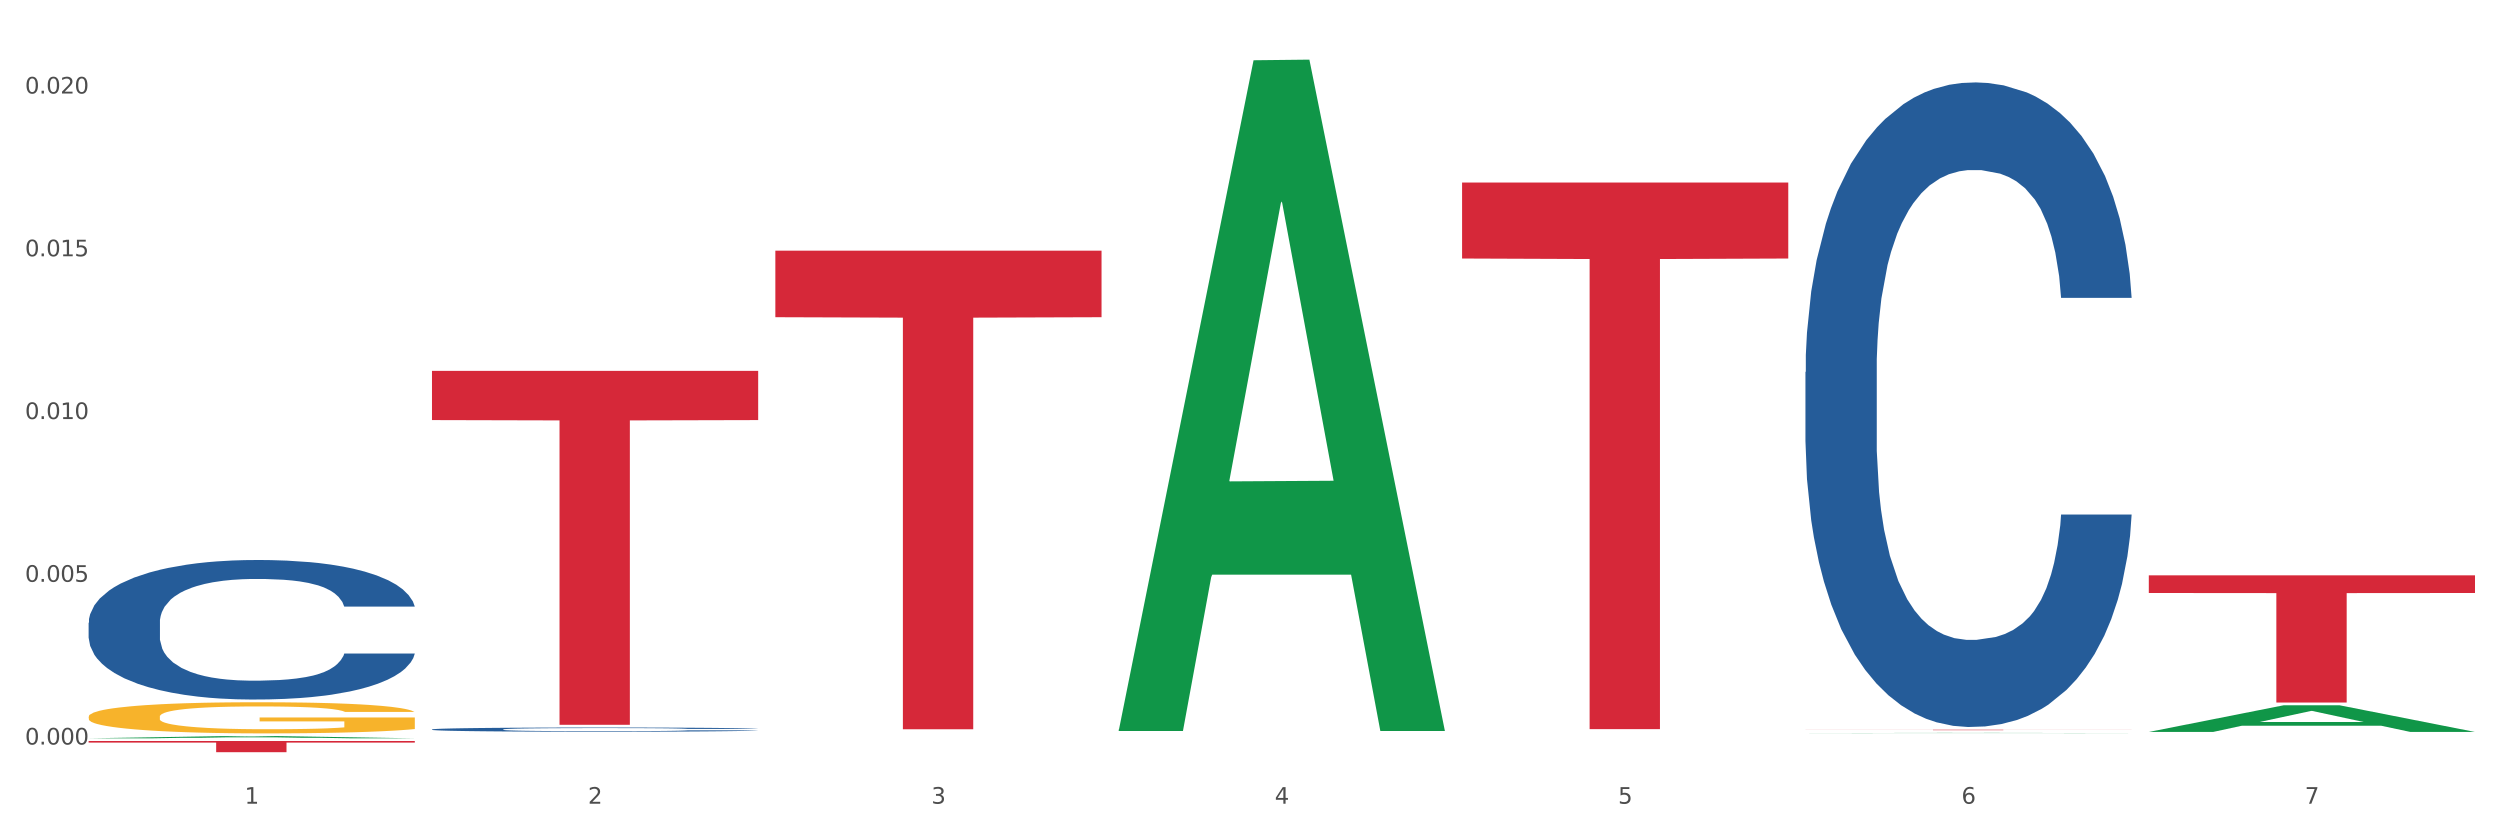
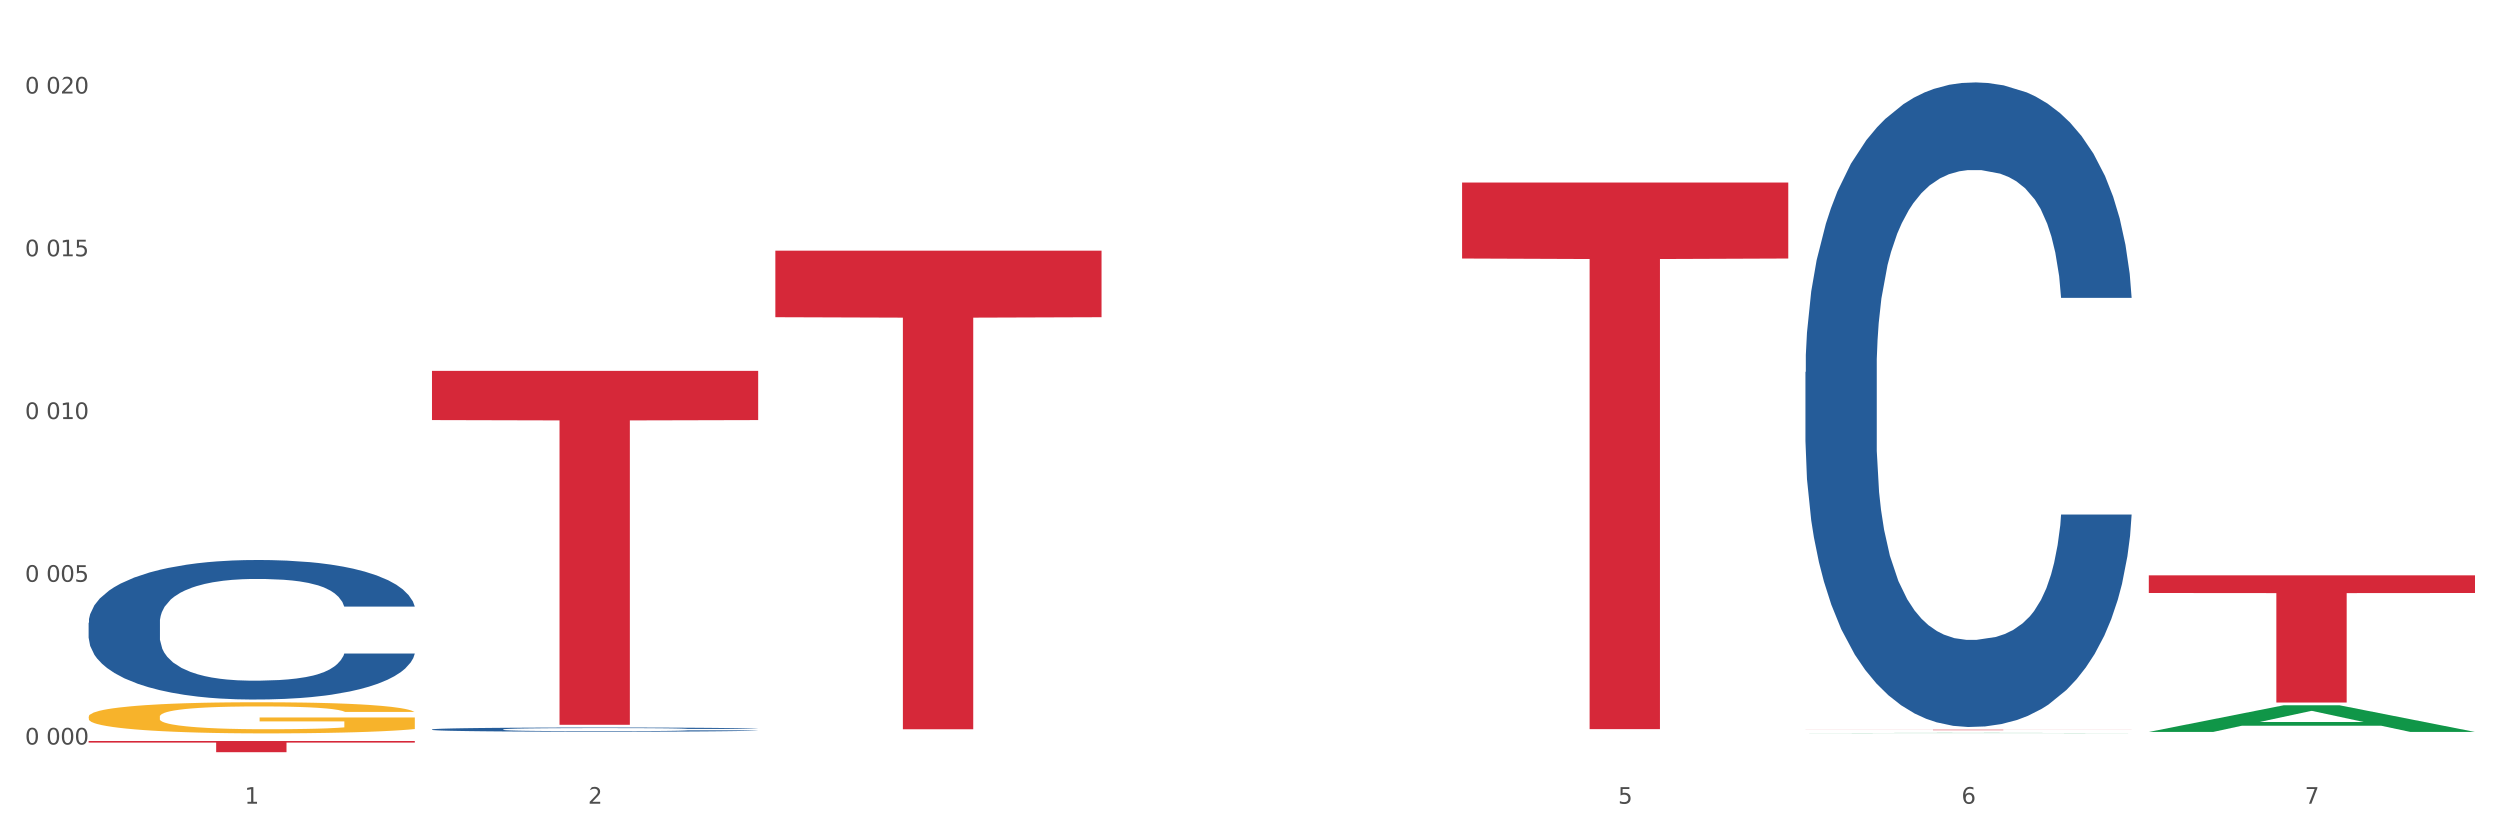
<svg xmlns="http://www.w3.org/2000/svg" xmlns:xlink="http://www.w3.org/1999/xlink" width="1080pt" height="360pt" viewBox="0 0 1080 360" version="1.1">
  <rect x="0" y="0" width="1080" height="360" fill="#333333" stroke="none" />
  <defs>
    <style type="text/css">*{stroke-linejoin: round; stroke-linecap: butt}</style>
  </defs>
  <g id="figure_1">
    <g id="patch_1">
      <path d="M 0 360  L 1080 360  L 1080 0  L 0 0  z " style="fill: #ffffff; stroke: #ffffff; stroke-linejoin: miter" />
    </g>
    <g id="axes_1">
      <g id="matplotlib.axis_1">
        <g id="xtick_1">
          <g id="text_1">
            <g style="fill: #4d4d4d" transform="translate(105.687 347.204) scale(0.096 -0.096)">
              <defs>
                <path id="DejaVuSans-31" d="M 794 531  L 1825 531  L 1825 4091  L 703 3866  L 703 4441  L 1819 4666  L 2450 4666  L 2450 531  L 3481 531  L 3481 0  L 794 0  L 794 531  z " transform="scale(0.016)" />
              </defs>
              <use xlink:href="#DejaVuSans-31" />
            </g>
          </g>
        </g>
        <g id="xtick_2">
          <g id="text_2">
            <g style="fill: #4d4d4d" transform="translate(254.021 347.204) scale(0.096 -0.096)">
              <defs>
-                 <path id="DejaVuSans-32" d="M 1228 531  L 3431 531  L 3431 0  L 469 0  L 469 531  Q 828 903 1448 1529  Q 2069 2156 2228 2338  Q 2531 2678 2651 2914  Q 2772 3150 2772 3378  Q 2772 3750 2511 3984  Q 2250 4219 1831 4219  Q 1534 4219 1204 4116  Q 875 4013 500 3803  L 500 4441  Q 881 4594 1212 4672  Q 1544 4750 1819 4750  Q 2544 4750 2975 4387  Q 3406 4025 3406 3419  Q 3406 3131 3298 2873  Q 3191 2616 2906 2266  Q 2828 2175 2409 1742  Q 1991 1309 1228 531  z " transform="scale(0.016)" />
+                 <path id="DejaVuSans-32" d="M 1228 531  L 3431 531  L 3431 0  L 469 0  L 469 531  Q 828 903 1448 1529  Q 2069 2156 2228 2338  Q 2531 2678 2651 2914  Q 2772 3150 2772 3378  Q 2772 3750 2511 3984  Q 2250 4219 1831 4219  Q 1534 4219 1204 4116  Q 875 4013 500 3803  Q 881 4594 1212 4672  Q 1544 4750 1819 4750  Q 2544 4750 2975 4387  Q 3406 4025 3406 3419  Q 3406 3131 3298 2873  Q 3191 2616 2906 2266  Q 2828 2175 2409 1742  Q 1991 1309 1228 531  z " transform="scale(0.016)" />
              </defs>
              <use xlink:href="#DejaVuSans-32" />
            </g>
          </g>
        </g>
        <g id="xtick_3">
          <g id="text_3">
            <g style="fill: #4d4d4d" transform="translate(402.354 347.204) scale(0.096 -0.096)">
              <defs>
-                 <path id="DejaVuSans-33" d="M 2597 2516  Q 3050 2419 3304 2112  Q 3559 1806 3559 1356  Q 3559 666 3084 287  Q 2609 -91 1734 -91  Q 1441 -91 1130 -33  Q 819 25 488 141  L 488 750  Q 750 597 1062 519  Q 1375 441 1716 441  Q 2309 441 2620 675  Q 2931 909 2931 1356  Q 2931 1769 2642 2001  Q 2353 2234 1838 2234  L 1294 2234  L 1294 2753  L 1863 2753  Q 2328 2753 2575 2939  Q 2822 3125 2822 3475  Q 2822 3834 2567 4026  Q 2313 4219 1838 4219  Q 1578 4219 1281 4162  Q 984 4106 628 3988  L 628 4550  Q 988 4650 1302 4700  Q 1616 4750 1894 4750  Q 2613 4750 3031 4423  Q 3450 4097 3450 3541  Q 3450 3153 3228 2886  Q 3006 2619 2597 2516  z " transform="scale(0.016)" />
-               </defs>
+                 </defs>
              <use xlink:href="#DejaVuSans-33" />
            </g>
          </g>
        </g>
        <g id="xtick_4">
          <g id="text_4">
            <g style="fill: #4d4d4d" transform="translate(550.688 347.204) scale(0.096 -0.096)">
              <defs>
-                 <path id="DejaVuSans-34" d="M 2419 4116  L 825 1625  L 2419 1625  L 2419 4116  z M 2253 4666  L 3047 4666  L 3047 1625  L 3713 1625  L 3713 1100  L 3047 1100  L 3047 0  L 2419 0  L 2419 1100  L 313 1100  L 313 1709  L 2253 4666  z " transform="scale(0.016)" />
-               </defs>
+                 </defs>
              <use xlink:href="#DejaVuSans-34" />
            </g>
          </g>
        </g>
        <g id="xtick_5">
          <g id="text_5">
            <g style="fill: #4d4d4d" transform="translate(699.021 347.204) scale(0.096 -0.096)">
              <defs>
                <path id="DejaVuSans-35" d="M 691 4666  L 3169 4666  L 3169 4134  L 1269 4134  L 1269 2991  Q 1406 3038 1543 3061  Q 1681 3084 1819 3084  Q 2600 3084 3056 2656  Q 3513 2228 3513 1497  Q 3513 744 3044 326  Q 2575 -91 1722 -91  Q 1428 -91 1123 -41  Q 819 9 494 109  L 494 744  Q 775 591 1075 516  Q 1375 441 1709 441  Q 2250 441 2565 725  Q 2881 1009 2881 1497  Q 2881 1984 2565 2268  Q 2250 2553 1709 2553  Q 1456 2553 1204 2497  Q 953 2441 691 2322  L 691 4666  z " transform="scale(0.016)" />
              </defs>
              <use xlink:href="#DejaVuSans-35" />
            </g>
          </g>
        </g>
        <g id="xtick_6">
          <g id="text_6">
            <g style="fill: #4d4d4d" transform="translate(847.354 347.204) scale(0.096 -0.096)">
              <defs>
                <path id="DejaVuSans-36" d="M 2113 2584  Q 1688 2584 1439 2293  Q 1191 2003 1191 1497  Q 1191 994 1439 701  Q 1688 409 2113 409  Q 2538 409 2786 701  Q 3034 994 3034 1497  Q 3034 2003 2786 2293  Q 2538 2584 2113 2584  z M 3366 4563  L 3366 3988  Q 3128 4100 2886 4159  Q 2644 4219 2406 4219  Q 1781 4219 1451 3797  Q 1122 3375 1075 2522  Q 1259 2794 1537 2939  Q 1816 3084 2150 3084  Q 2853 3084 3261 2657  Q 3669 2231 3669 1497  Q 3669 778 3244 343  Q 2819 -91 2113 -91  Q 1303 -91 875 529  Q 447 1150 447 2328  Q 447 3434 972 4092  Q 1497 4750 2381 4750  Q 2619 4750 2861 4703  Q 3103 4656 3366 4563  z " transform="scale(0.016)" />
              </defs>
              <use xlink:href="#DejaVuSans-36" />
            </g>
          </g>
        </g>
        <g id="xtick_7">
          <g id="text_7">
            <g style="fill: #4d4d4d" transform="translate(995.688 347.204) scale(0.096 -0.096)">
              <defs>
                <path id="DejaVuSans-37" d="M 525 4666  L 3525 4666  L 3525 4397  L 1831 0  L 1172 0  L 2766 4134  L 525 4134  L 525 4666  z " transform="scale(0.016)" />
              </defs>
              <use xlink:href="#DejaVuSans-37" />
            </g>
          </g>
        </g>
        <g id="xtick_8" />
        <g id="xtick_9" />
        <g id="xtick_10" />
        <g id="xtick_11" />
        <g id="xtick_12" />
        <g id="xtick_13" />
      </g>
      <g id="matplotlib.axis_2">
        <g id="ytick_1">
          <g id="text_8">
            <g style="fill: #4d4d4d" transform="translate(10.8 321.642) scale(0.096 -0.096)">
              <defs>
                <path id="DejaVuSans-30" d="M 2034 4250  Q 1547 4250 1301 3770  Q 1056 3291 1056 2328  Q 1056 1369 1301 889  Q 1547 409 2034 409  Q 2525 409 2770 889  Q 3016 1369 3016 2328  Q 3016 3291 2770 3770  Q 2525 4250 2034 4250  z M 2034 4750  Q 2819 4750 3233 4129  Q 3647 3509 3647 2328  Q 3647 1150 3233 529  Q 2819 -91 2034 -91  Q 1250 -91 836 529  Q 422 1150 422 2328  Q 422 3509 836 4129  Q 1250 4750 2034 4750  z " transform="scale(0.016)" />
-                 <path id="DejaVuSans-2e" d="M 684 794  L 1344 794  L 1344 0  L 684 0  L 684 794  z " transform="scale(0.016)" />
              </defs>
              <use xlink:href="#DejaVuSans-30" />
              <use xlink:href="#DejaVuSans-2e" transform="translate(63.623 0)" />
              <use xlink:href="#DejaVuSans-30" transform="translate(95.41 0)" />
              <use xlink:href="#DejaVuSans-30" transform="translate(159.033 0)" />
              <use xlink:href="#DejaVuSans-30" transform="translate(222.656 0)" />
            </g>
          </g>
        </g>
        <g id="ytick_2">
          <g id="text_9">
            <g style="fill: #4d4d4d" transform="translate(10.8 251.335) scale(0.096 -0.096)">
              <use xlink:href="#DejaVuSans-30" />
              <use xlink:href="#DejaVuSans-2e" transform="translate(63.623 0)" />
              <use xlink:href="#DejaVuSans-30" transform="translate(95.41 0)" />
              <use xlink:href="#DejaVuSans-30" transform="translate(159.033 0)" />
              <use xlink:href="#DejaVuSans-35" transform="translate(222.656 0)" />
            </g>
          </g>
        </g>
        <g id="ytick_3">
          <g id="text_10">
            <g style="fill: #4d4d4d" transform="translate(10.8 181.028) scale(0.096 -0.096)">
              <use xlink:href="#DejaVuSans-30" />
              <use xlink:href="#DejaVuSans-2e" transform="translate(63.623 0)" />
              <use xlink:href="#DejaVuSans-30" transform="translate(95.41 0)" />
              <use xlink:href="#DejaVuSans-31" transform="translate(159.033 0)" />
              <use xlink:href="#DejaVuSans-30" transform="translate(222.656 0)" />
            </g>
          </g>
        </g>
        <g id="ytick_4">
          <g id="text_11">
            <g style="fill: #4d4d4d" transform="translate(10.8 110.72) scale(0.096 -0.096)">
              <use xlink:href="#DejaVuSans-30" />
              <use xlink:href="#DejaVuSans-2e" transform="translate(63.623 0)" />
              <use xlink:href="#DejaVuSans-30" transform="translate(95.41 0)" />
              <use xlink:href="#DejaVuSans-31" transform="translate(159.033 0)" />
              <use xlink:href="#DejaVuSans-35" transform="translate(222.656 0)" />
            </g>
          </g>
        </g>
        <g id="ytick_5">
          <g id="text_12">
            <g style="fill: #4d4d4d" transform="translate(10.8 40.413) scale(0.096 -0.096)">
              <use xlink:href="#DejaVuSans-30" />
              <use xlink:href="#DejaVuSans-2e" transform="translate(63.623 0)" />
              <use xlink:href="#DejaVuSans-30" transform="translate(95.41 0)" />
              <use xlink:href="#DejaVuSans-32" transform="translate(159.033 0)" />
              <use xlink:href="#DejaVuSans-30" transform="translate(222.656 0)" />
            </g>
          </g>
        </g>
        <g id="ytick_6" />
        <g id="ytick_7" />
        <g id="ytick_8" />
        <g id="ytick_9" />
      </g>
      <g id="PolyCollection_1">
-         <path d="M 38.283 318.952  L 38.428 318.951  L 96.538 317.996  L 120.654 317.995  L 179.2 318.953  L 151.307 318.953  L 138.668 318.73  L 78.669 318.73  L 78.234 318.734  L 66.031 318.953  L 38.283 318.953  L 38.283 318.952  L 86.224 318.597  L 131.114 318.596  L 108.887 318.199  L 108.596 318.198  L 108.306 318.2  L 86.078 318.596  L 86.224 318.597  L 38.283 318.952  z " clip-path="url(#pa1ba13b3bc)" style="fill: #109648" />
        <path d="M 38.283 269.002  L 38.45 268.947  L 38.45 267.405  L 38.949 265.313  L 40.782 261.459  L 43.113 258.541  L 47.111 255.127  L 49.277 253.696  L 52.108 252.099  L 57.938 249.512  L 64.601 247.309  L 69.265 246.098  L 72.763 245.327  L 80.591 243.951  L 85.089 243.345  L 89.753 242.85  L 93.75 242.52  L 100.413 242.134  L 105.743 241.969  L 111.906 241.914  L 117.07 241.969  L 123.899 242.189  L 133.893 242.85  L 137.724 243.235  L 142.888 243.896  L 148.218 244.777  L 152.549 245.658  L 157.546 246.924  L 162.709 248.576  L 167.707 250.668  L 171.204 252.595  L 174.036 254.632  L 176.535 257.11  L 178.367 259.807  L 179.2 262.065  L 148.718 262.065  L 147.885 260.028  L 146.219 257.825  L 144.554 256.339  L 142.721 255.127  L 139.89 253.751  L 137.391 252.87  L 133.227 251.824  L 129.396 251.163  L 126.231 250.778  L 122.4 250.448  L 114.238 250.117  L 108.408 250.117  L 104.744 250.227  L 100.246 250.503  L 96.415 250.888  L 91.918 251.549  L 88.42 252.265  L 84.922 253.201  L 82.923 253.861  L 79.925 255.072  L 77.926 256.063  L 75.261 257.77  L 73.762 258.981  L 71.097 262.12  L 69.931 264.432  L 69.431 266.029  L 69.098 267.79  L 69.098 276.379  L 70.098 280.233  L 70.93 281.885  L 72.263 283.757  L 74.761 286.179  L 78.426 288.547  L 82.257 290.253  L 85.422 291.3  L 88.42 292.07  L 91.418 292.676  L 95.083 293.226  L 98.081 293.557  L 102.578 293.887  L 107.909 294.052  L 112.073 294.052  L 120.568 293.777  L 124.399 293.502  L 128.063 293.116  L 132.061 292.511  L 135.226 291.85  L 137.058 291.355  L 140.056 290.309  L 142.388 289.207  L 144.387 287.941  L 145.72 286.84  L 147.219 285.188  L 148.385 283.316  L 148.718 282.325  L 179.2 282.325  L 178.533 284.307  L 177.367 286.234  L 175.036 288.822  L 173.203 290.309  L 170.372 292.125  L 167.373 293.667  L 163.209 295.374  L 159.378 296.64  L 155.38 297.741  L 151.05 298.732  L 143.221 300.109  L 140.389 300.494  L 134.393 301.155  L 129.729 301.54  L 122.9 301.925  L 115.904 302.146  L 108.575 302.201  L 102.079 302.091  L 94.916 301.76  L 90.419 301.43  L 85.422 300.934  L 79.592 300.164  L 74.095 299.228  L 68.932 298.127  L 64.101 296.86  L 59.604 295.429  L 53.774 293.061  L 49.443 290.749  L 46.278 288.602  L 44.113 286.785  L 41.948 284.473  L 40.782 282.876  L 38.949 279.022  L 38.283 275.443  L 38.283 269.002  z " clip-path="url(#pa1ba13b3bc)" style="fill: #255c99" />
        <path d="M 186.616 315.103  L 186.783 315.102  L 186.783 315.055  L 187.283 314.992  L 189.115 314.876  L 191.447 314.788  L 195.444 314.685  L 197.61 314.642  L 200.442 314.593  L 206.271 314.515  L 212.934 314.449  L 217.598 314.412  L 221.096 314.389  L 228.925 314.348  L 233.422 314.329  L 238.086 314.314  L 242.084 314.305  L 248.746 314.293  L 254.077 314.288  L 260.24 314.286  L 265.403 314.288  L 272.232 314.295  L 282.227 314.314  L 286.058 314.326  L 291.221 314.346  L 296.551 314.373  L 300.882 314.399  L 305.879 314.437  L 311.043 314.487  L 316.04 314.55  L 319.538 314.608  L 322.369 314.67  L 324.868 314.745  L 326.7 314.826  L 327.533 314.894  L 297.051 314.894  L 296.218 314.833  L 294.553 314.766  L 292.887 314.721  L 291.055 314.685  L 288.223 314.643  L 285.724 314.617  L 281.56 314.585  L 277.729 314.565  L 274.564 314.554  L 270.733 314.544  L 262.571 314.534  L 256.742 314.534  L 253.077 314.537  L 248.58 314.545  L 244.749 314.557  L 240.251 314.577  L 236.753 314.598  L 233.255 314.627  L 231.257 314.647  L 228.258 314.683  L 226.26 314.713  L 223.595 314.765  L 222.095 314.801  L 219.43 314.896  L 218.264 314.966  L 217.765 315.014  L 217.432 315.067  L 217.432 315.326  L 218.431 315.442  L 219.264 315.492  L 220.596 315.548  L 223.095 315.622  L 226.759 315.693  L 230.59 315.744  L 233.755 315.776  L 236.753 315.799  L 239.752 315.818  L 243.416 315.834  L 246.414 315.844  L 250.912 315.854  L 256.242 315.859  L 260.406 315.859  L 268.901 315.851  L 272.732 315.842  L 276.397 315.831  L 280.394 315.813  L 283.559 315.793  L 285.391 315.778  L 288.39 315.746  L 290.722 315.713  L 292.72 315.675  L 294.053 315.642  L 295.552 315.592  L 296.718 315.535  L 297.051 315.505  L 327.533 315.505  L 326.867 315.565  L 325.701 315.623  L 323.369 315.701  L 321.537 315.746  L 318.705 315.801  L 315.707 315.847  L 311.543 315.899  L 307.711 315.937  L 303.714 315.97  L 299.383 316  L 291.554 316.042  L 288.723 316.053  L 282.726 316.073  L 278.062 316.085  L 271.233 316.097  L 264.237 316.103  L 256.908 316.105  L 250.412 316.102  L 243.25 316.092  L 238.752 316.082  L 233.755 316.067  L 227.925 316.043  L 222.429 316.015  L 217.265 315.982  L 212.434 315.944  L 207.937 315.901  L 202.107 315.829  L 197.776 315.759  L 194.612 315.695  L 192.446 315.64  L 190.281 315.57  L 189.115 315.522  L 187.283 315.406  L 186.616 315.298  L 186.616 315.103  z " clip-path="url(#pa1ba13b3bc)" style="fill: #255c99" />
        <path d="M 779.95 160.721  L 780.116 160.466  L 780.116 153.346  L 780.616 143.682  L 782.448 125.88  L 784.78 112.401  L 788.778 96.634  L 790.943 90.021  L 793.775 82.646  L 799.605 70.694  L 806.268 60.521  L 810.932 54.926  L 814.43 51.366  L 822.258 45.008  L 826.756 42.21  L 831.419 39.922  L 835.417 38.396  L 842.08 36.616  L 847.41 35.853  L 853.573 35.598  L 858.737 35.853  L 865.566 36.87  L 875.56 39.922  L 879.391 41.702  L 884.555 44.754  L 889.885 48.823  L 894.216 52.892  L 899.213 58.741  L 904.376 66.37  L 909.373 76.034  L 912.871 84.935  L 915.703 94.345  L 918.202 105.789  L 920.034 118.25  L 920.867 128.677  L 890.385 128.677  L 889.552 119.268  L 887.886 109.095  L 886.22 102.229  L 884.388 96.634  L 881.557 90.276  L 879.058 86.207  L 874.894 81.375  L 871.063 78.323  L 867.898 76.543  L 864.067 75.017  L 855.905 73.491  L 850.075 73.491  L 846.411 74  L 841.913 75.271  L 838.082 77.051  L 833.585 80.103  L 830.087 83.409  L 826.589 87.733  L 824.59 90.784  L 821.592 96.379  L 819.593 100.957  L 816.928 108.841  L 815.429 114.436  L 812.764 128.931  L 811.598 139.613  L 811.098 146.988  L 810.765 155.126  L 810.765 194.799  L 811.764 212.601  L 812.597 220.23  L 813.93 228.877  L 816.428 240.067  L 820.093 251.002  L 823.924 258.886  L 827.089 263.718  L 830.087 267.278  L 833.085 270.076  L 836.75 272.619  L 839.748 274.145  L 844.245 275.671  L 849.575 276.434  L 853.74 276.434  L 862.235 275.162  L 866.066 273.89  L 869.73 272.11  L 873.728 269.313  L 876.893 266.261  L 878.725 263.972  L 881.723 259.14  L 884.055 254.054  L 886.054 248.205  L 887.386 243.118  L 888.886 235.489  L 890.051 226.842  L 890.385 222.265  L 920.867 222.265  L 920.2 231.42  L 919.034 240.321  L 916.702 252.274  L 914.87 259.14  L 912.039 267.533  L 909.04 274.653  L 904.876 282.537  L 901.045 288.386  L 897.047 293.473  L 892.717 298.05  L 884.888 304.408  L 882.056 306.188  L 876.06 309.24  L 871.396 311.02  L 864.567 312.801  L 857.571 313.818  L 850.242 314.072  L 843.746 313.563  L 836.583 312.038  L 832.086 310.512  L 827.089 308.223  L 821.259 304.662  L 815.762 300.339  L 810.598 295.253  L 805.768 289.404  L 801.271 282.791  L 795.441 271.856  L 791.11 261.175  L 787.945 251.257  L 785.78 242.864  L 783.614 232.183  L 782.448 224.808  L 780.616 207.006  L 779.95 190.475  L 779.95 160.721  z " clip-path="url(#pa1ba13b3bc)" style="fill: #255c99" />
        <path d="M 928.283 248.533  L 1069.2 248.533  L 1069.2 256.172  L 1013.768 256.223  L 1013.768 303.502  L 983.381 303.502  L 983.381 256.223  L 928.283 256.172  L 928.283 248.585  L 928.283 248.533  z " clip-path="url(#pa1ba13b3bc)" style="fill: #d62839" />
        <path d="M 779.95 315.241  L 920.867 315.241  L 920.867 315.269  L 865.435 315.269  L 865.435 315.442  L 835.048 315.442  L 835.048 315.269  L 779.95 315.269  L 779.95 315.241  L 779.95 315.241  z " clip-path="url(#pa1ba13b3bc)" style="fill: #d62839" />
        <path d="M 631.617 78.865  L 772.533 78.865  L 772.533 111.68  L 717.102 111.902  L 717.102 314.996  L 686.714 314.996  L 686.714 111.902  L 631.617 111.68  L 631.617 79.087  L 631.617 78.865  z " clip-path="url(#pa1ba13b3bc)" style="fill: #d62839" />
        <path d="M 334.95 108.3  L 475.866 108.3  L 475.866 137.03  L 420.435 137.225  L 420.435 315.046  L 390.048 315.046  L 390.048 137.225  L 334.95 137.03  L 334.95 108.494  L 334.95 108.3  z " clip-path="url(#pa1ba13b3bc)" style="fill: #d62839" />
        <path d="M 186.616 160.228  L 327.533 160.228  L 327.533 181.474  L 272.101 181.618  L 272.101 313.117  L 241.714 313.117  L 241.714 181.618  L 186.616 181.474  L 186.616 160.371  L 186.616 160.228  z " clip-path="url(#pa1ba13b3bc)" style="fill: #d62839" />
        <path d="M 38.283 320.122  L 179.2 320.122  L 179.2 320.793  L 123.768 320.798  L 123.768 324.95  L 93.381 324.95  L 93.381 320.798  L 38.283 320.793  L 38.283 320.127  L 38.283 320.122  z " clip-path="url(#pa1ba13b3bc)" style="fill: #d62839" />
        <path d="M 38.283 309.588  L 38.449 309.576  L 38.449 309.133  L 38.782 308.752  L 40.446 307.831  L 42.941 307.069  L 44.771 306.663  L 46.602 306.331  L 48.764 305.999  L 51.426 305.655  L 56.251 305.152  L 59.246 304.893  L 62.906 304.623  L 69.561 304.23  L 74.386 304.009  L 79.377 303.824  L 87.529 303.603  L 92.853 303.505  L 98.51 303.431  L 105.331 303.382  L 110.488 303.37  L 121.802 303.406  L 131.451 303.517  L 136.109 303.603  L 142.099 303.751  L 145.26 303.849  L 150.417 304.046  L 155.741 304.304  L 159.401 304.525  L 164.892 304.943  L 169.051 305.36  L 172.878 305.877  L 174.874 306.233  L 176.371 306.565  L 177.702 306.946  L 179.033 307.548  L 149.086 307.548  L 147.922 307.118  L 146.092 306.712  L 143.43 306.319  L 141.101 306.073  L 137.108 305.766  L 133.448 305.569  L 129.621 305.422  L 124.963 305.299  L 121.302 305.238  L 116.145 305.188  L 105.996 305.201  L 99.175 305.299  L 94.517 305.422  L 91.522 305.533  L 88.86 305.655  L 85.865 305.827  L 82.371 306.086  L 79.876 306.319  L 77.38 306.614  L 75.384 306.909  L 73.554 307.253  L 72.056 307.622  L 70.892 308.003  L 69.894 308.47  L 69.062 309.244  L 69.062 310.927  L 69.394 311.308  L 70.226 311.812  L 71.225 312.193  L 72.888 312.648  L 74.386 312.955  L 77.214 313.397  L 80.375 313.766  L 82.871 314  L 85.366 314.196  L 89.692 314.467  L 94.517 314.688  L 98.676 314.823  L 104.333 314.946  L 108.159 314.995  L 111.486 315.02  L 119.639 315.02  L 125.462 314.983  L 131.95 314.897  L 136.941 314.786  L 141.101 314.651  L 145.759 314.43  L 148.754 314.221  L 148.754 311.652  L 112.152 311.64  L 112.152 309.932  L 179.2 309.932  L 179.2 314.946  L 176.371 315.204  L 173.21 315.437  L 169.883 315.646  L 164.892 315.904  L 158.902 316.15  L 153.578 316.322  L 147.922 316.47  L 141.267 316.605  L 132.616 316.728  L 127.292 316.777  L 120.637 316.814  L 112.817 316.826  L 105.996 316.802  L 99.341 316.74  L 92.354 316.63  L 85.533 316.47  L 80.375 316.31  L 75.217 316.113  L 69.727 315.855  L 65.402 315.61  L 62.074 315.388  L 58.414 315.106  L 54.421 314.737  L 51.426 314.405  L 48.764 314.061  L 45.936 313.619  L 43.94 313.238  L 41.943 312.758  L 40.779 312.402  L 39.448 311.849  L 38.449 311.075  L 38.283 309.588  z " clip-path="url(#pa1ba13b3bc)" style="fill: #f7b32b" />
-         <path d="M 483.283 315.256  L 483.428 314.984  L 541.538 26.032  L 565.654 25.759  L 624.2 315.801  L 596.307 315.801  L 583.668 248.261  L 523.67 248.261  L 523.234 249.35  L 511.031 315.801  L 483.283 315.801  L 483.283 315.256  L 531.224 207.954  L 576.114 207.682  L 553.887 87.58  L 553.596 87.036  L 553.306 87.853  L 531.079 207.682  L 531.224 207.954  L 483.283 315.256  z " clip-path="url(#pa1ba13b3bc)" style="fill: #109648" />
        <path d="M 779.95 316.701  L 780.095 316.701  L 838.205 316.611  L 862.321 316.611  L 920.867 316.701  L 892.974 316.701  L 880.335 316.68  L 820.336 316.68  L 819.901 316.68  L 807.697 316.701  L 779.95 316.701  L 779.95 316.701  L 827.891 316.667  L 872.781 316.667  L 850.554 316.63  L 850.263 316.63  L 849.972 316.63  L 827.745 316.667  L 827.891 316.667  L 779.95 316.701  z " clip-path="url(#pa1ba13b3bc)" style="fill: #109648" />
        <path d="M 928.283 316.186  L 928.429 316.175  L 986.539 304.682  L 1010.654 304.671  L 1069.2 316.207  L 1041.307 316.207  L 1028.668 313.521  L 968.67 313.521  L 968.234 313.564  L 956.031 316.207  L 928.283 316.207  L 928.283 316.186  L 976.224 311.918  L 1021.114 311.907  L 998.887 307.13  L 998.596 307.108  L 998.306 307.141  L 976.079 311.907  L 976.224 311.918  L 928.283 316.186  z " clip-path="url(#pa1ba13b3bc)" style="fill: #109648" />
      </g>
    </g>
  </g>
  <defs>
    <clipPath id="pa1ba13b3bc">
      <rect x="38.283" y="10.8" width="1030.917" height="329.109" />
    </clipPath>
  </defs>
</svg>